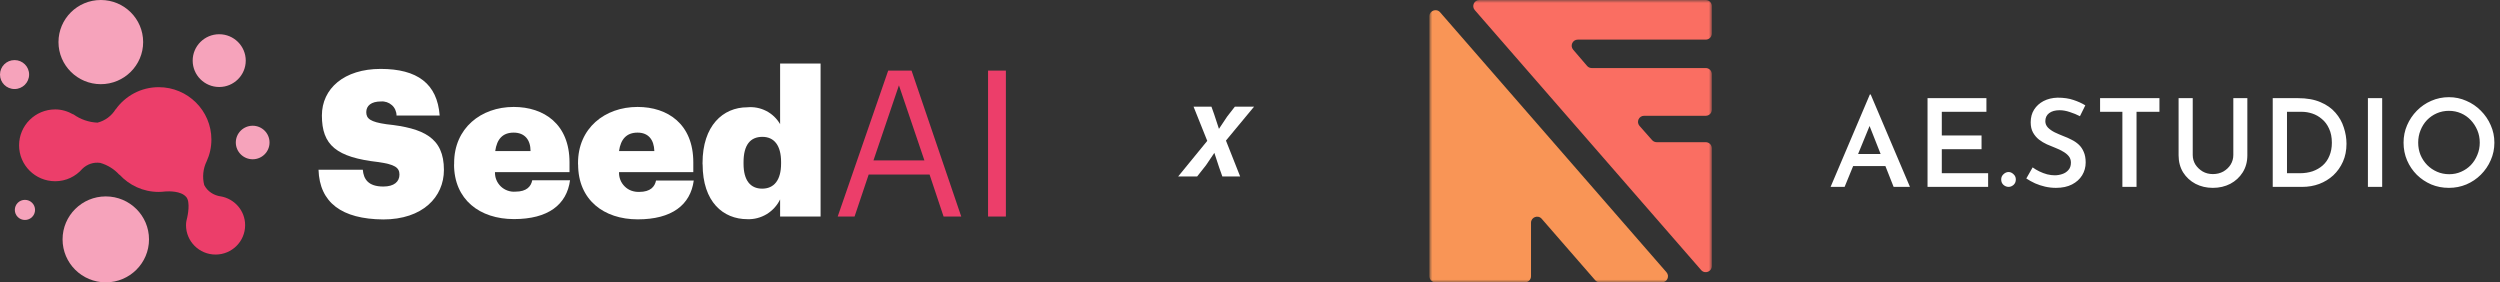
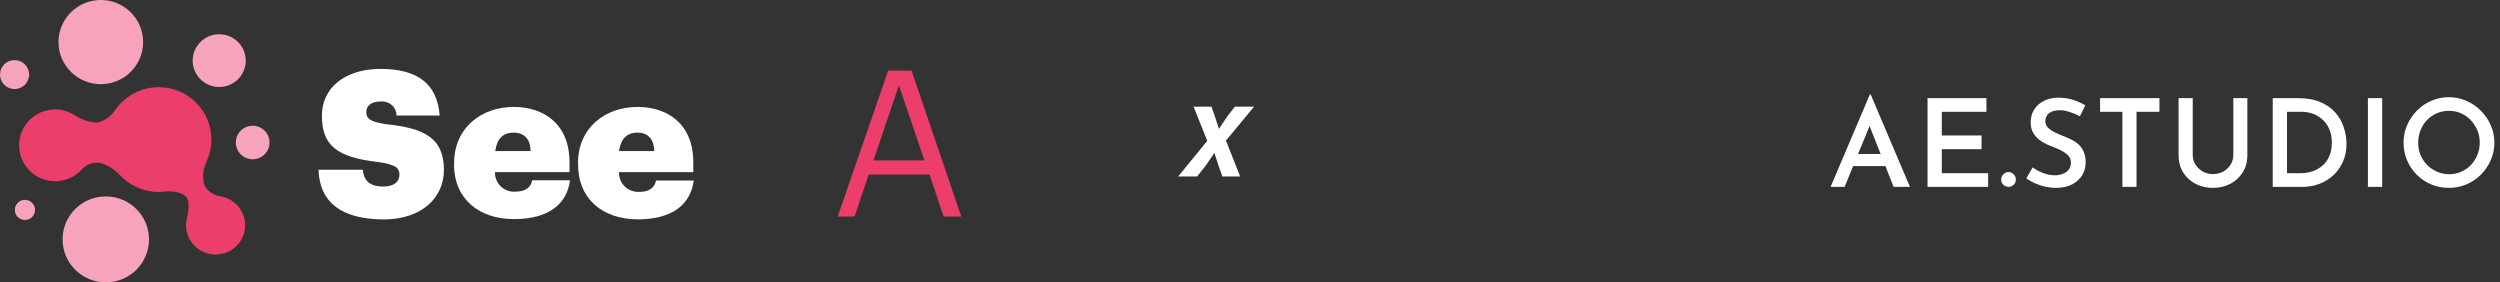
<svg xmlns="http://www.w3.org/2000/svg" width="425" height="48" viewBox="0 0 425 48" fill="none">
  <rect x="0" y="0" width="425" height="48" fill="#333333" stroke="none" />
  <g clip-path="url(#clip0_914_164)">
    <path d="M61.677 28.86C61.813 30.435 62.582 31.71 65.162 31.71C67.003 31.71 67.908 30.885 67.908 29.67C67.908 28.455 67.048 27.945 64.347 27.555C57.166 26.745 54.722 24.675 54.722 19.635C54.722 15.06 58.494 11.715 64.71 11.715C70.926 11.715 74.335 14.205 74.743 19.635H67.41C67.41 19.305 67.335 18.975 67.199 18.66C67.063 18.36 66.867 18.075 66.611 17.865C66.354 17.64 66.067 17.475 65.751 17.37C65.434 17.265 65.102 17.22 64.755 17.25C63.11 17.25 62.265 17.97 62.265 19.065C62.265 20.16 62.944 20.73 65.705 21.12C71.982 21.78 75.467 23.37 75.467 28.89C75.467 33.495 71.846 37.305 65.147 37.305C58.101 37.245 54.33 34.455 54.148 28.86H61.677Z" fill="white" />
    <path d="M77.203 27.96V27.705C77.203 21.81 81.744 18.18 87.326 18.18C92.471 18.18 96.816 21.09 96.816 27.6V29.265H84.143C84.143 29.715 84.203 30.165 84.384 30.585C84.55 31.005 84.822 31.38 85.138 31.695C85.471 32.01 85.863 32.25 86.285 32.4C86.708 32.55 87.175 32.625 87.628 32.58C89.544 32.58 90.283 31.68 90.48 30.645H96.907C96.348 34.8 93.18 37.245 87.371 37.245C81.563 37.245 77.188 33.945 77.188 27.945L77.203 27.96ZM90.193 25.68C90.193 23.745 89.182 22.545 87.326 22.545C85.471 22.545 84.475 23.625 84.188 25.68H90.193Z" fill="white" />
    <path d="M98.264 27.96V27.705C98.264 21.81 102.79 18.18 108.387 18.18C113.517 18.18 117.862 21.09 117.862 27.6V29.265H105.234C105.219 29.715 105.294 30.165 105.46 30.585C105.626 31.005 105.883 31.38 106.2 31.695C106.516 32.01 106.909 32.265 107.331 32.415C107.754 32.565 108.206 32.64 108.659 32.625C110.59 32.625 111.314 31.725 111.525 30.69H117.938C117.379 34.845 114.211 37.29 108.417 37.29C102.624 37.29 98.279 33.96 98.279 27.96H98.264ZM111.239 25.68C111.178 23.745 110.228 22.545 108.387 22.545C106.547 22.545 105.521 23.625 105.234 25.68H111.239Z" fill="white" />
-     <path d="M119.432 27.93V27.705C119.432 21.39 122.887 18.24 127.036 18.24C128.137 18.135 129.254 18.345 130.249 18.855C131.245 19.365 132.06 20.145 132.618 21.105V10.8H139.498V36.81H132.618V33.9C132.12 34.935 131.32 35.805 130.34 36.405C129.344 37.005 128.197 37.305 127.051 37.26C122.932 37.26 119.447 34.32 119.447 27.945L119.432 27.93ZM132.784 27.525C132.784 24.78 131.652 23.265 129.601 23.265C127.549 23.265 126.402 24.645 126.402 27.57V27.84C126.402 30.645 127.549 32.07 129.57 32.07C131.592 32.07 132.784 30.615 132.784 27.81V27.525Z" fill="white" />
    <path d="M150.979 12H154.962L163.411 36.81H160.408L158.025 29.67H147.675L145.276 36.81H142.409L150.994 12H150.979ZM148.489 27.27H157.15L152.819 14.505L148.489 27.27Z" fill="#EC3E6A" />
-     <path d="M167.968 12H171V36.81H167.968V12Z" fill="#EC3E6A" />
    <path d="M17.984 48C22.043 48 25.332 44.73 25.332 40.695C25.332 36.66 22.043 33.39 17.984 33.39C13.926 33.39 10.637 36.66 10.637 40.695C10.637 44.73 13.926 48 17.984 48Z" fill="#F6A3BB" />
    <path d="M17.139 14.31C21.107 14.31 24.336 11.1 24.336 7.155C24.336 3.21 21.122 0 17.139 0C13.156 0 9.942 3.21 9.942 7.155C9.942 11.1 13.171 14.31 17.139 14.31Z" fill="#F6A3BB" />
    <path d="M37.266 14.79C39.755 14.79 41.777 12.78 41.777 10.305C41.777 7.83 39.755 5.82 37.266 5.82C34.777 5.82 32.755 7.83 32.755 10.305C32.755 12.78 34.777 14.79 37.266 14.79Z" fill="#F6A3BB" />
    <path d="M42.955 27.075C44.539 27.075 45.821 25.8 45.821 24.225C45.821 22.65 44.539 21.375 42.955 21.375C41.37 21.375 40.088 22.65 40.088 24.225C40.088 25.8 41.37 27.075 42.955 27.075Z" fill="#F6A3BB" />
    <path d="M2.474 15.135C3.832 15.135 4.949 14.04 4.949 12.675C4.949 11.31 3.847 10.215 2.474 10.215C1.101 10.215 0 11.31 0 12.675C0 14.04 1.101 15.135 2.474 15.135Z" fill="#F6A3BB" />
    <path d="M4.239 37.395C5.19 37.395 5.959 36.63 5.959 35.685C5.959 34.74 5.19 33.975 4.239 33.975C3.289 33.975 2.52 34.74 2.52 35.685C2.52 36.63 3.289 37.395 4.239 37.395Z" fill="#F6A3BB" />
    <path d="M37.523 33.39C36.934 33.3 36.361 33.09 35.878 32.76C35.38 32.43 34.988 31.98 34.716 31.455C34.369 30.09 34.52 28.665 35.139 27.405C35.652 26.28 35.938 25.05 35.938 23.73C35.938 18.81 31.925 14.82 26.977 14.82C23.944 14.82 21.289 16.32 19.659 18.6V18.57C18.965 19.71 17.864 20.52 16.581 20.85C15.103 20.79 13.669 20.295 12.463 19.425V19.455C11.542 18.93 10.501 18.6 9.385 18.6C5.99 18.6 3.244 21.33 3.244 24.705C3.244 28.08 5.99 30.81 9.385 30.81C11.24 30.81 12.885 29.985 14.001 28.695C14.379 28.32 14.861 28.02 15.389 27.84C15.918 27.66 16.476 27.615 17.034 27.69C18.301 28.05 19.433 28.755 20.308 29.73V29.685C21.968 31.485 24.321 32.625 26.962 32.625C27.354 32.625 27.731 32.595 28.093 32.55C28.697 32.505 30.733 32.445 31.623 33.45C32.453 34.29 31.835 36.93 31.835 36.93C31.714 37.365 31.623 37.8 31.623 38.28C31.623 41.04 33.871 43.275 36.648 43.275C39.424 43.275 41.672 41.04 41.672 38.28C41.672 35.805 39.861 33.78 37.492 33.375L37.523 33.39Z" fill="#EC3E6A" />
  </g>
  <path d="M200.286 30L205.233 23.948L202.904 18.134H205.947L206.423 19.477L207.222 21.908L208.616 19.817L209.925 18.134H213.189L208.412 23.897L210.826 30H207.8L207.239 28.419L206.44 25.988L205.029 28.079L203.516 30H200.286Z" fill="white" />
  <path d="M311.2 31.77L317.874 16.064H318.019L324.692 31.77H321.915L317.211 19.856L318.951 18.675L313.584 31.77H311.2ZM315.387 26.175H320.547L321.376 28.227H314.661L315.387 26.175ZM327.681 16.686H337.692V19.007H330.106V23.026H336.863V25.367H330.106V29.449H337.982V31.77H327.681V16.686ZM340.204 30.506C340.204 30.147 340.335 29.85 340.597 29.615C340.86 29.366 341.15 29.242 341.468 29.242C341.758 29.242 342.034 29.366 342.297 29.615C342.559 29.85 342.691 30.147 342.691 30.506C342.691 30.893 342.559 31.203 342.297 31.438C342.034 31.659 341.758 31.77 341.468 31.77C341.15 31.77 340.86 31.659 340.597 31.438C340.335 31.203 340.204 30.893 340.204 30.506ZM353.591 19.753C353.052 19.476 352.479 19.241 351.871 19.048C351.263 18.841 350.682 18.737 350.13 18.737C349.384 18.737 348.789 18.903 348.347 19.235C347.919 19.566 347.705 20.022 347.705 20.602C347.705 21.016 347.857 21.382 348.161 21.7C348.465 22.004 348.852 22.273 349.321 22.508C349.791 22.729 350.289 22.943 350.814 23.151C351.27 23.316 351.719 23.517 352.161 23.751C352.617 23.972 353.024 24.249 353.384 24.58C353.743 24.912 354.026 25.326 354.233 25.823C354.454 26.307 354.565 26.908 354.565 27.626C354.565 28.413 354.365 29.138 353.964 29.801C353.563 30.451 352.99 30.969 352.244 31.355C351.498 31.742 350.586 31.936 349.508 31.936C348.886 31.936 348.271 31.866 347.663 31.728C347.069 31.59 346.503 31.404 345.964 31.169C345.425 30.92 344.928 30.644 344.472 30.34L345.549 28.455C345.881 28.703 346.261 28.931 346.689 29.138C347.118 29.346 347.56 29.511 348.016 29.636C348.472 29.746 348.9 29.801 349.301 29.801C349.729 29.801 350.15 29.732 350.565 29.594C350.993 29.456 351.346 29.228 351.622 28.91C351.912 28.593 352.057 28.172 352.057 27.647C352.057 27.218 351.933 26.852 351.684 26.549C351.435 26.245 351.111 25.982 350.71 25.761C350.323 25.526 349.895 25.319 349.425 25.14C348.955 24.96 348.472 24.76 347.974 24.539C347.491 24.318 347.042 24.048 346.627 23.731C346.213 23.399 345.874 22.999 345.612 22.529C345.349 22.059 345.218 21.479 345.218 20.788C345.218 19.96 345.411 19.241 345.798 18.634C346.185 18.026 346.717 17.542 347.394 17.183C348.085 16.824 348.879 16.631 349.777 16.603C350.841 16.603 351.746 16.734 352.492 16.997C353.252 17.245 353.922 17.549 354.503 17.909L353.591 19.753ZM357.013 16.686H367.106V19.007H363.21V31.77H360.805V19.007H357.013V16.686ZM372.764 26.341C372.764 26.935 372.916 27.481 373.22 27.978C373.538 28.462 373.952 28.855 374.463 29.159C374.975 29.449 375.548 29.594 376.184 29.594C376.847 29.594 377.441 29.449 377.966 29.159C378.491 28.855 378.906 28.462 379.21 27.978C379.513 27.481 379.665 26.935 379.665 26.341V16.686H382.049V26.403C382.049 27.495 381.786 28.462 381.261 29.304C380.736 30.133 380.032 30.782 379.147 31.252C378.263 31.708 377.275 31.936 376.184 31.936C375.106 31.936 374.125 31.708 373.241 31.252C372.356 30.782 371.652 30.133 371.127 29.304C370.615 28.462 370.36 27.495 370.36 26.403V16.686H372.764V26.341ZM386.364 31.77V16.686H390.654C392.16 16.686 393.439 16.914 394.489 17.37C395.539 17.812 396.388 18.413 397.038 19.172C397.687 19.918 398.157 20.754 398.447 21.679C398.751 22.591 398.903 23.51 398.903 24.435C398.903 25.568 398.703 26.583 398.302 27.481C397.901 28.379 397.356 29.152 396.665 29.801C395.974 30.437 395.173 30.927 394.261 31.273C393.363 31.604 392.402 31.77 391.38 31.77H386.364ZM388.789 29.449H390.945C391.746 29.449 392.478 29.339 393.141 29.118C393.805 28.883 394.378 28.551 394.862 28.123C395.359 27.681 395.739 27.136 396.002 26.486C396.278 25.837 396.416 25.098 396.416 24.269C396.416 23.33 396.257 22.529 395.939 21.866C395.635 21.189 395.228 20.643 394.717 20.229C394.219 19.801 393.673 19.49 393.079 19.297C392.485 19.103 391.898 19.007 391.318 19.007H388.789V29.449ZM402.545 16.686H404.97V31.77H402.545V16.686ZM408.605 24.249C408.605 23.199 408.805 22.211 409.206 21.286C409.607 20.36 410.159 19.538 410.864 18.82C411.569 18.102 412.384 17.542 413.31 17.142C414.249 16.727 415.251 16.52 416.315 16.52C417.365 16.52 418.353 16.727 419.279 17.142C420.218 17.542 421.04 18.102 421.745 18.82C422.463 19.538 423.023 20.36 423.424 21.286C423.838 22.211 424.045 23.199 424.045 24.249C424.045 25.312 423.838 26.307 423.424 27.232C423.023 28.158 422.463 28.98 421.745 29.698C421.04 30.402 420.218 30.955 419.279 31.355C418.353 31.742 417.365 31.936 416.315 31.936C415.237 31.936 414.235 31.742 413.31 31.355C412.384 30.955 411.569 30.409 410.864 29.719C410.159 29.014 409.607 28.199 409.206 27.274C408.805 26.334 408.605 25.326 408.605 24.249ZM411.092 24.249C411.092 24.994 411.223 25.692 411.486 26.341C411.762 26.991 412.142 27.564 412.626 28.061C413.109 28.544 413.669 28.924 414.305 29.201C414.94 29.477 415.631 29.615 416.377 29.615C417.096 29.615 417.766 29.477 418.387 29.201C419.023 28.924 419.576 28.544 420.045 28.061C420.515 27.564 420.881 26.991 421.144 26.341C421.42 25.692 421.558 24.994 421.558 24.249C421.558 23.489 421.42 22.785 421.144 22.135C420.868 21.486 420.494 20.913 420.025 20.416C419.555 19.918 419.002 19.532 418.367 19.255C417.731 18.979 417.047 18.841 416.315 18.841C415.583 18.841 414.899 18.979 414.263 19.255C413.627 19.532 413.068 19.918 412.584 20.416C412.115 20.913 411.748 21.493 411.486 22.156C411.223 22.805 411.092 23.503 411.092 24.249Z" fill="white" />
  <mask id="mask0_914_164" style="mask-type:alpha" maskUnits="userSpaceOnUse" x="243" y="0" width="49" height="48">
-     <path d="M291.014 0H243V48H291.014V0Z" fill="#D9D9D9" />
+     <path d="M291.014 0H243V48V0Z" fill="#D9D9D9" />
  </mask>
  <g mask="url(#mask0_914_164)">
    <path d="M243 2.768V46.964C243 47.536 243.464 48 244.036 48H259.235C259.807 48 260.271 47.536 260.271 46.964V37.873C260.271 36.915 261.46 36.47 262.089 37.193L271.188 47.644C271.384 47.87 271.67 48 271.969 48H282.52C283.409 48 283.886 46.955 283.302 46.284L244.818 2.088C244.189 1.365 243 1.81 243 2.768Z" fill="#F99556" />
    <path d="M250.712 1.716L289.196 45.912C289.825 46.635 291.014 46.19 291.014 45.232V34.187V25.209C291.014 24.637 290.55 24.173 289.977 24.173H281.636C281.339 24.173 281.056 24.045 280.86 23.823L278.721 21.406C278.129 20.737 278.604 19.683 279.497 19.683H289.977C290.55 19.683 291.014 19.22 291.014 18.648V12.604C291.014 12.032 290.55 11.568 289.977 11.568H270.592C270.29 11.568 270.002 11.436 269.805 11.207L267.437 8.444C266.861 7.772 267.338 6.734 268.223 6.734H289.977C290.55 6.734 291.014 6.27 291.014 5.698V1.036C291.014 0.464 290.55 0 289.977 0H251.493C250.604 0 250.128 1.046 250.712 1.716Z" fill="#FA6E62" />
  </g>
  <defs>
    <clipPath id="clip0_914_164">
      <rect width="171" height="48" fill="white" />
    </clipPath>
  </defs>
</svg>